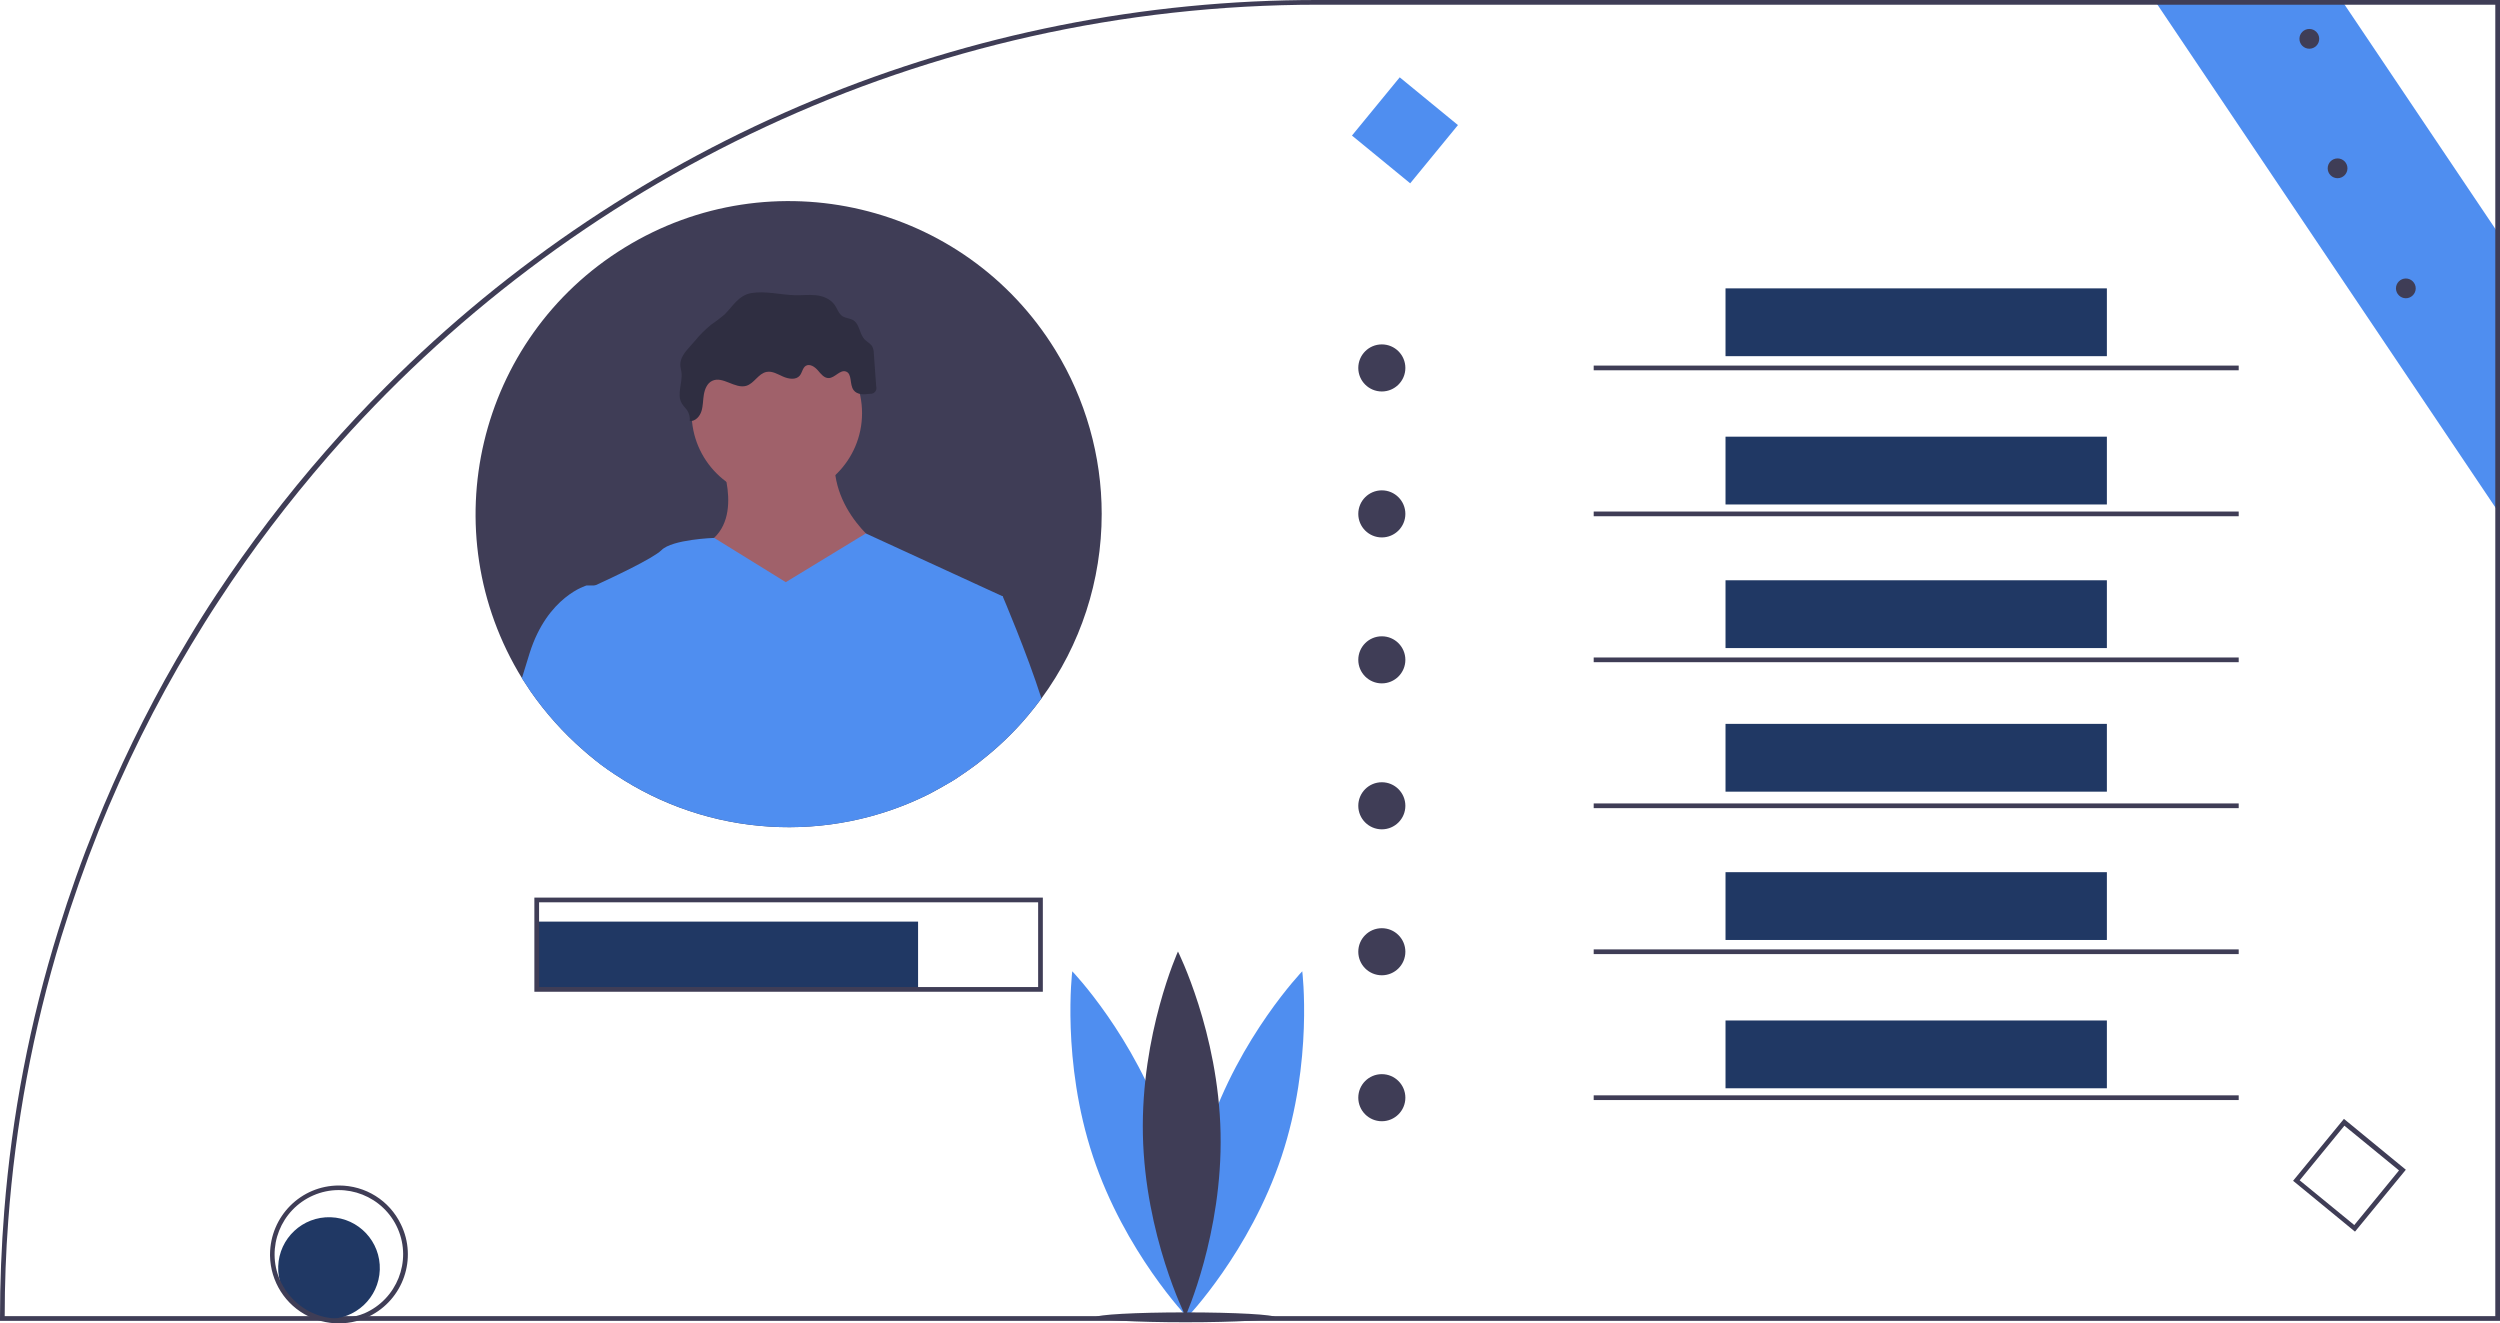
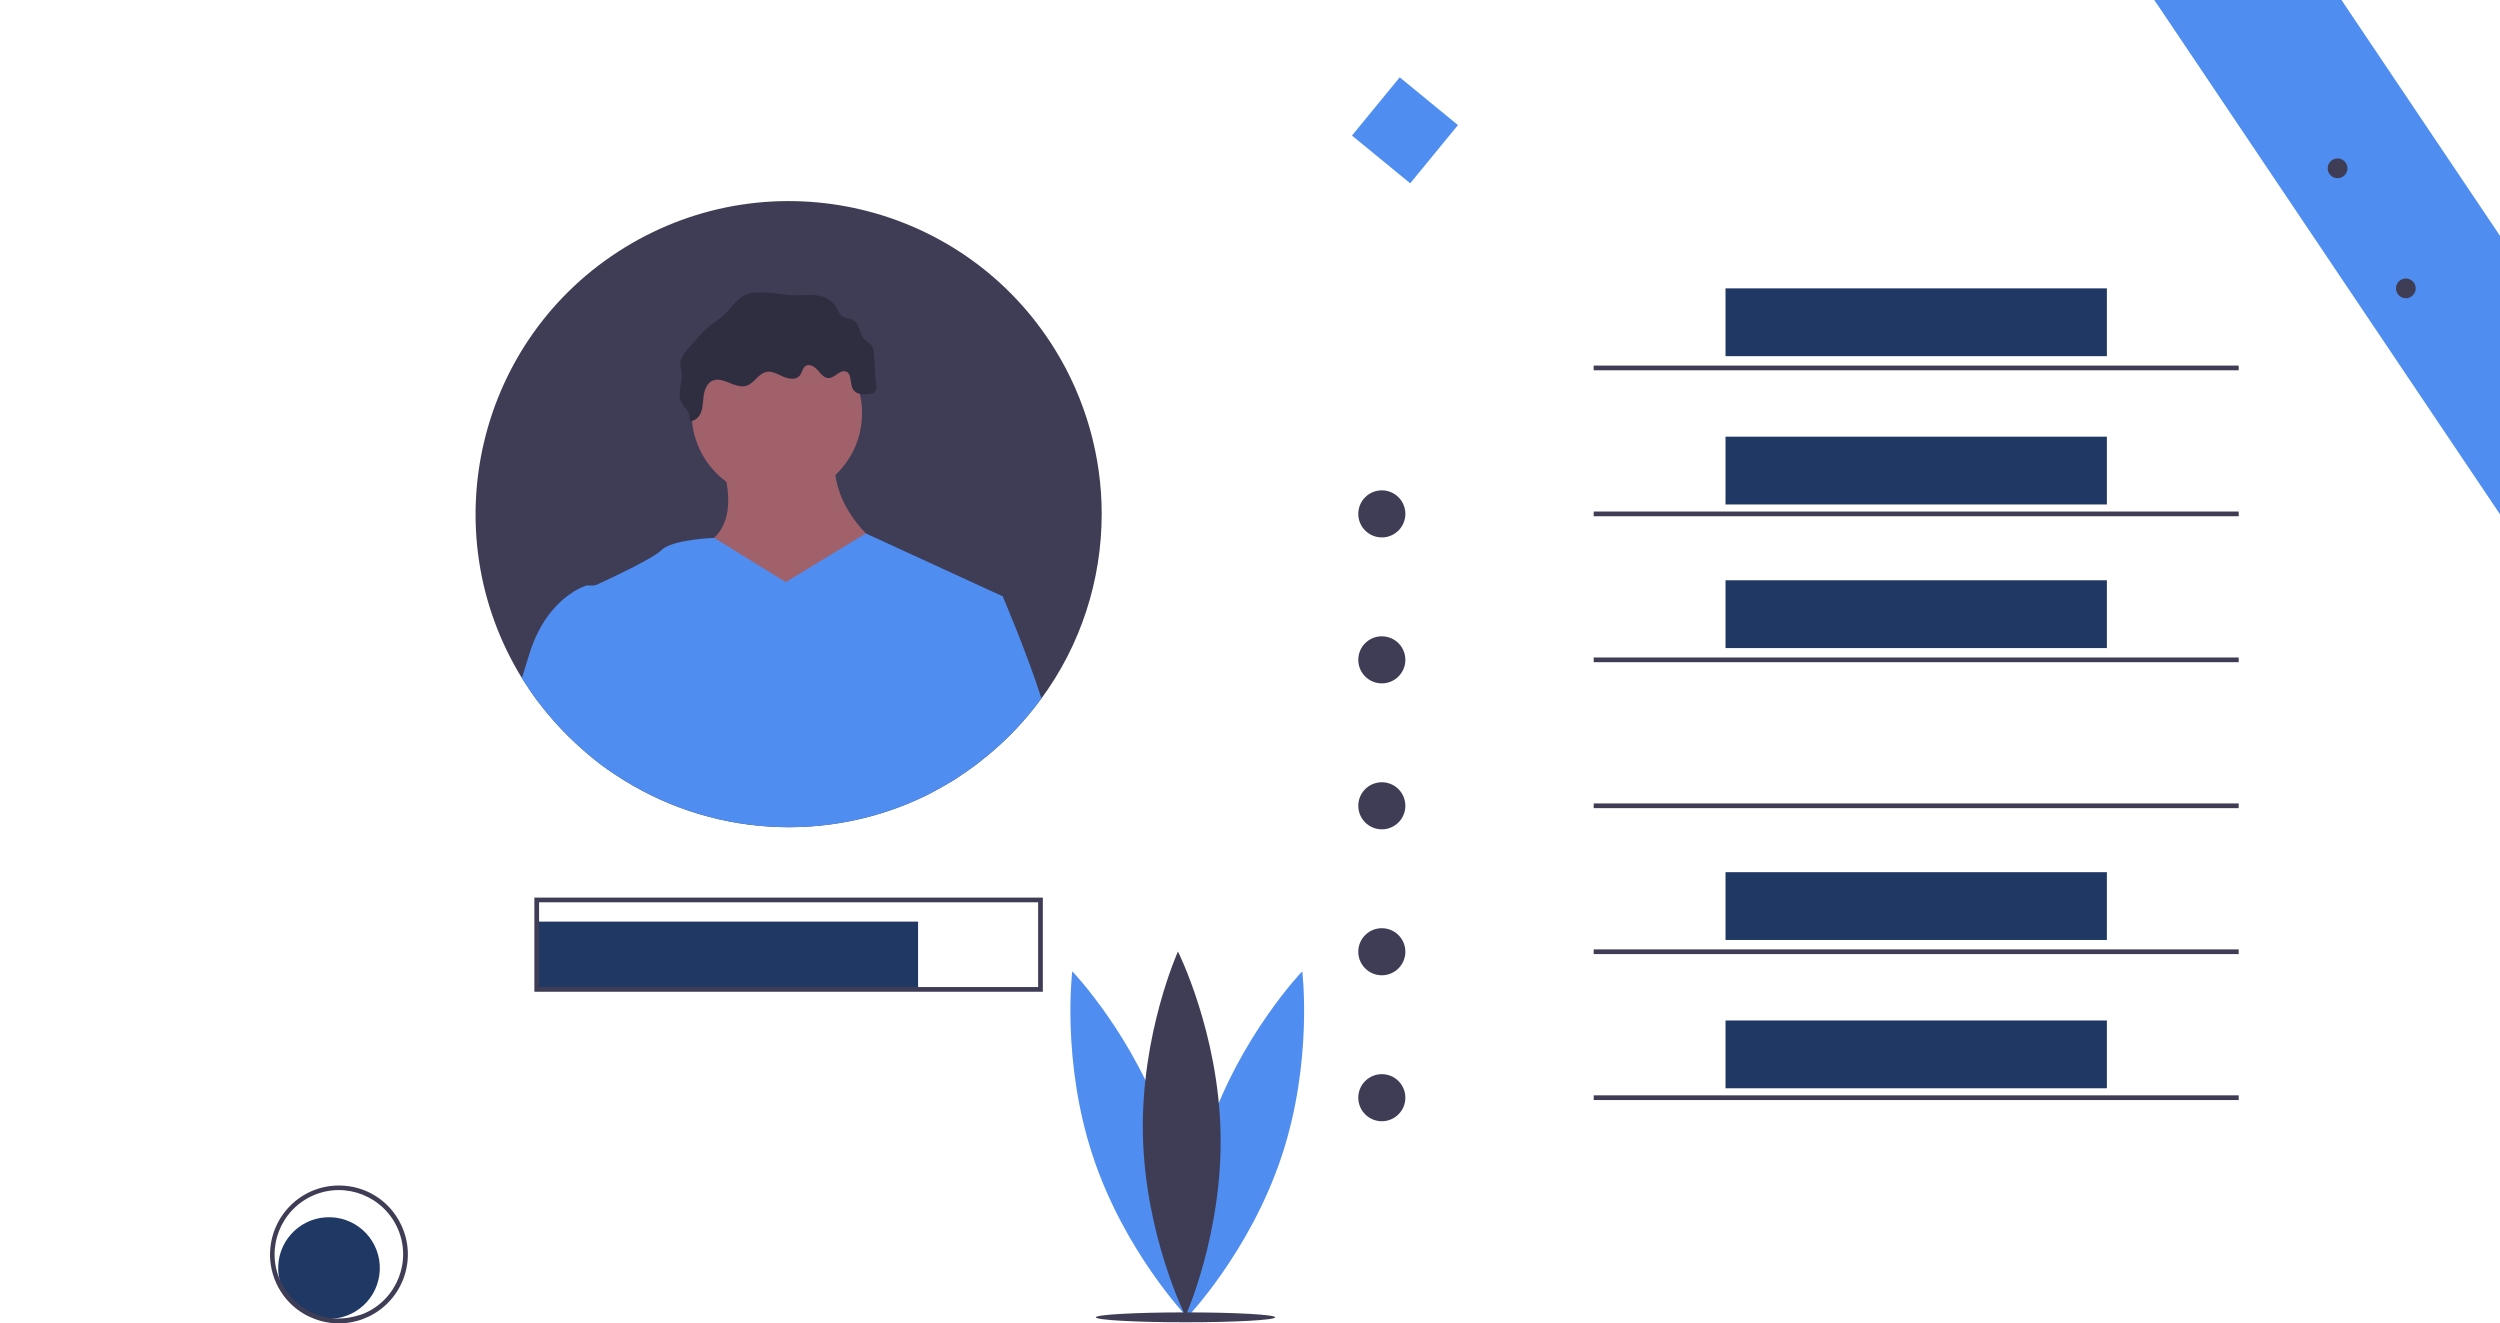
<svg xmlns="http://www.w3.org/2000/svg" version="1.1" id="e7d24159-a105-4c62-98a5-787fb4a09ca9" x="0px" y="0px" viewBox="0 0 1062 562.1" style="enable-background:new 0 0 1062 562.1;" xml:space="preserve">
  <style type="text/css">
	.st0{fill:#4F8EF0;}
	.st1{fill:#3F3D56;}
	.st2{fill:#203864;}
	.st3{fill:#A0616A;}
	.st4{fill:#2F2E41;}
</style>
  <title>personal_info</title>
  <polygon class="st0" points="1062,100.2 1062,218.5 1060,215.5 916.5,2 915.1,0 994.7,0 996,2 1060,97.2 " />
-   <path class="st1" d="M560.1,0C411.5-0.2,269,58.9,164.1,164.1c-8.9,8.9-17.5,18.1-25.7,27.5c-16.9,19.3-32.4,39.7-46.5,61  c-4.1,6.2-8,12.4-11.8,18.8c-13.7,22.7-25.7,46.4-36,70.8c-1.1,2.7-2.2,5.3-3.3,8c-6,14.8-11.3,29.7-16,44.9  C12.7,433.9,5,473.9,1.8,514.5C0.6,529.6,0,544.8,0,560.1v1h1062V0H560.1z M1060,559.1H2c0-13.6,0.5-27.1,1.5-40.4  c3-40.9,10.5-81.3,22.5-120.6c4.7-15.3,10-30.4,15.9-45.2c11-27.3,24.1-53.8,39.3-79c3.8-6.3,7.7-12.6,11.8-18.8  c14-21.5,29.6-41.9,46.4-61.3C241.7,76.4,392.4,2,560.1,2H1060V559.1z" />
  <path class="st0" d="M495.6,480.9c13.5,40.6,8.8,78.7,8.8,78.7s-26.6-27.7-40.1-68.3s-8.8-78.7-8.8-78.7S482.1,440.3,495.6,480.9z" />
  <path class="st0" d="M513.1,480.9c-13.5,40.6-8.8,78.7-8.8,78.7s26.6-27.7,40.1-68.3s8.8-78.7,8.8-78.7S526.6,440.3,513.1,480.9z" />
  <path class="st1" d="M518.5,481.3c0.9,42.8-14.9,77.8-14.9,77.8s-17.2-34.3-18.1-77.1s14.9-77.8,14.9-77.8S517.6,438.5,518.5,481.3z  " />
  <ellipse class="st1" cx="503.6" cy="559.6" rx="38.1" ry="2.1" />
  <ellipse transform="matrix(3.327791e-02 -0.999 0.999 3.327791e-02 -402.961 660.599)" class="st2" cx="140" cy="538.6" rx="21.6" ry="21.6" />
  <path class="st1" d="M144,503.6c-16.2,0-29.2,13.1-29.3,29.3c0,0.2,0,0.3,0,0.5c0.2,11,6.5,21,16.4,25.8c1.7,0.8,3.5,1.5,5.4,2  c4.9,1.3,10,1.3,14.9,0c1.9-0.5,3.7-1.2,5.4-2c14.5-7.1,20.6-24.6,13.5-39.1C165.4,509.9,155.2,503.6,144,503.6L144,503.6z   M151.1,559.1c-2.3,0.6-4.7,1-7.2,1c-0.5,0-1,0-1.4,0l0,0c-1.9-0.1-3.8-0.4-5.7-0.9c-8-2.2-14.5-7.9-17.9-15.5l0,0  c-6-13.8,0.4-29.9,14.2-35.9c13.8-6,29.9,0.4,35.9,14.2c6,13.8-0.4,29.9-14.2,35.9C153.6,558.4,152.4,558.8,151.1,559.1z" />
  <rect x="228" y="391.5" class="st2" width="162" height="28.8" />
  <rect x="733" y="122.5" class="st2" width="162" height="28.8" />
  <rect x="733" y="185.5" class="st2" width="162" height="28.8" />
  <rect x="733" y="246.5" class="st2" width="162" height="28.8" />
-   <rect x="733" y="307.5" class="st2" width="162" height="28.8" />
  <rect x="733" y="370.5" class="st2" width="162" height="28.8" />
  <rect x="733" y="433.5" class="st2" width="162" height="28.8" />
  <path class="st1" d="M227,381.3v40h216v-40H227z M441,419.3H229v-36h212V419.3z" />
-   <circle class="st1" cx="587" cy="156.3" r="10" />
  <circle class="st1" cx="587" cy="218.3" r="10" />
  <circle class="st1" cx="587" cy="280.3" r="10" />
  <circle class="st1" cx="587" cy="342.3" r="10" />
  <circle class="st1" cx="587" cy="404.3" r="10" />
  <circle class="st1" cx="587" cy="466.3" r="10" />
  <rect x="677" y="155.3" class="st1" width="274" height="2" />
  <rect x="677" y="217.3" class="st1" width="274" height="2" />
  <rect x="677" y="279.3" class="st1" width="274" height="2" />
  <rect x="677" y="341.3" class="st1" width="274" height="2" />
  <rect x="677" y="403.3" class="st1" width="274" height="2" />
  <rect x="677" y="465.3" class="st1" width="274" height="2" />
-   <path class="st1" d="M1000.4,523.2l-26.3-21.6l21.6-26.3l26.3,21.6L1000.4,523.2z M976.9,501.4l23.2,19l19-23.2l-23.2-19  L976.9,501.4z" />
  <rect x="581" y="39.3" transform="matrix(0.634 -0.773 0.773 0.634 175.582 481.782)" class="st0" width="32" height="32" />
  <path class="st1" d="M468,218.3c0,28.2-8.9,55.7-25.6,78.4c-1.9,2.6-3.9,5.1-6,7.6c-5.9,7-12.5,13.3-19.7,18.9  c-0.7,0.6-1.5,1.1-2.2,1.7c-2.7,2-5.5,3.9-8.3,5.8c-0.9,0.5-1.7,1.1-2.6,1.6c-2,1.2-4,2.4-6.1,3.5c-1,0.5-2,1.1-3,1.6  c-42.7,21.3-93.5,18.1-133.1-8.3c-1-0.7-2.1-1.4-3.1-2.1c-1.9-1.3-3.8-2.7-5.6-4.2c-1.7-1.3-3.3-2.7-4.9-4.1  c-8.5-7.4-16-15.8-22.4-25c-1.2-1.8-2.4-3.6-3.6-5.5c-38.5-62.5-19.1-144.5,43.5-183s144.5-19.1,183,43.5  C461.1,169.5,468,193.7,468,218.3z" />
  <circle class="st3" cx="330" cy="175.5" r="36.2" />
  <path class="st3" d="M305.1,192.9c0,0,12.1,27.2-4.5,37.7s27.2,54.4,27.2,54.4l48.3-51.3c0,0-25.7-16.6-21.1-43.8L305.1,192.9z" />
  <path class="st3" d="M416.7,323.2c-0.7,0.6-1.5,1.1-2.2,1.7c-2.7,2-5.5,3.9-8.3,5.8c-0.9,0.5-1.7,1.1-2.6,1.6l-0.4-2l3.5-1.8  L416.7,323.2z" />
  <path class="st0" d="M403.6,332.3c0.9-0.5,1.8-1.1,2.6-1.6v-0.4l0.5-1.8l19.2-75.2l-58.1-26.7l-34,20.7l-30.4-18.8  c0,0-17.9,0.6-22.4,5.2c-3.5,3.5-21,11.7-28.4,15.1c-2.1,0.9-3.3,1.5-3.3,1.5s1.1,34.3,3.4,72.5c1.8,1.4,3.7,2.8,5.6,4.2  c1,0.7,2,1.4,3.1,2.1c39.7,26.4,90.5,29.6,133.1,8.3L403.6,332.3z" />
-   <path class="st0" d="M261.3,248.7V329c-1-0.7-2.1-1.4-3.1-2.1c-1.9-1.3-3.8-2.7-5.6-4.2c-1.7-1.3-3.3-2.7-4.9-4.1  c-8.5-7.4-16-15.8-22.4-25c-1.2-1.8-2.4-3.6-3.6-5.5c1-3.2,2.1-6.8,3.3-10.7c7.6-24.1,24.2-28.7,24.2-28.7L261.3,248.7L261.3,248.7z  " />
+   <path class="st0" d="M261.3,248.7V329c-1-0.7-2.1-1.4-3.1-2.1c-1.9-1.3-3.8-2.7-5.6-4.2c-1.7-1.3-3.3-2.7-4.9-4.1  c-8.5-7.4-16-15.8-22.4-25c-1.2-1.8-2.4-3.6-3.6-5.5c1-3.2,2.1-6.8,3.3-10.7c7.6-24.1,24.2-28.7,24.2-28.7L261.3,248.7z  " />
  <path class="st0" d="M403.6,332.3c0.9-0.5,1.8-1.1,2.6-1.6c2.8-1.8,5.6-3.7,8.3-5.8c0.7-0.5,1.5-1.1,2.2-1.7  c7.2-5.6,13.8-11.9,19.7-18.9c2.1-2.5,4.1-5,6-7.6c-6.1-19.2-16.5-43.5-16.5-43.5l-21.1-1.5c0,0-8.6,68.7-10.3,85.5L403.6,332.3z" />
  <path class="st4" d="M307.8,133.6c-1.8,1.5-3.7,3-5.7,4.3c-2.5,2.1-4.8,4.3-6.8,6.8l-2.3,2.6c-2,2.2-4.1,4.8-4,7.7  c0,1.1,0.4,2.2,0.5,3.3c0.5,4.4-2.1,9.2,0.1,13c0.6,1.1,1.6,2,2.3,3c0.9,1.4,1.3,3,1.1,4.6c2.4,0.1,4.3-2,5-4.3s0.6-4.7,1-7  s1.4-4.8,3.5-5.8c4.5-2.2,9.7,3.5,14.5,2.1c3.4-1,5.1-5.2,8.6-5.9c2.5-0.5,4.8,1,7.1,2s5.4,1.5,7-0.4c1.1-1.3,1.2-3.3,2.6-4.2  c1.7-1,3.8,0.4,5.1,1.9s2.7,3.4,4.7,3.3c2.6-0.1,4.7-3.6,7.2-2.8c2.8,0.9,1.5,5.5,3.3,7.9c1.5,2.1,4.5,1.9,7,1.6  c1.4,0.1,2.6-0.9,2.7-2.2c0-0.4,0-0.8-0.1-1.1l-1-13.9c0-1-0.2-1.9-0.6-2.8c-0.7-1.3-2.2-2-3.3-3.1c-2.2-2.3-2.1-6.4-4.7-8.1  c-1.4-0.9-3.2-0.9-4.6-1.7c-1.8-1.1-2.3-3.4-3.6-5.1c-1.8-2.4-4.9-3.6-7.9-3.9s-6,0.1-9,0c-6.1-0.2-12.3-1.9-18.4-0.9  C313.7,125.5,311.4,130,307.8,133.6z" />
  <path class="st1" d="M1022,118.3c2.3,0,4.2,1.9,4.2,4.2s-1.9,4.2-4.2,4.2s-4.2-1.9-4.2-4.2S1019.7,118.3,1022,118.3z" />
  <circle class="st1" cx="993" cy="71.5" r="4.2" />
-   <circle class="st1" cx="981" cy="16.5" r="4.2" />
</svg>